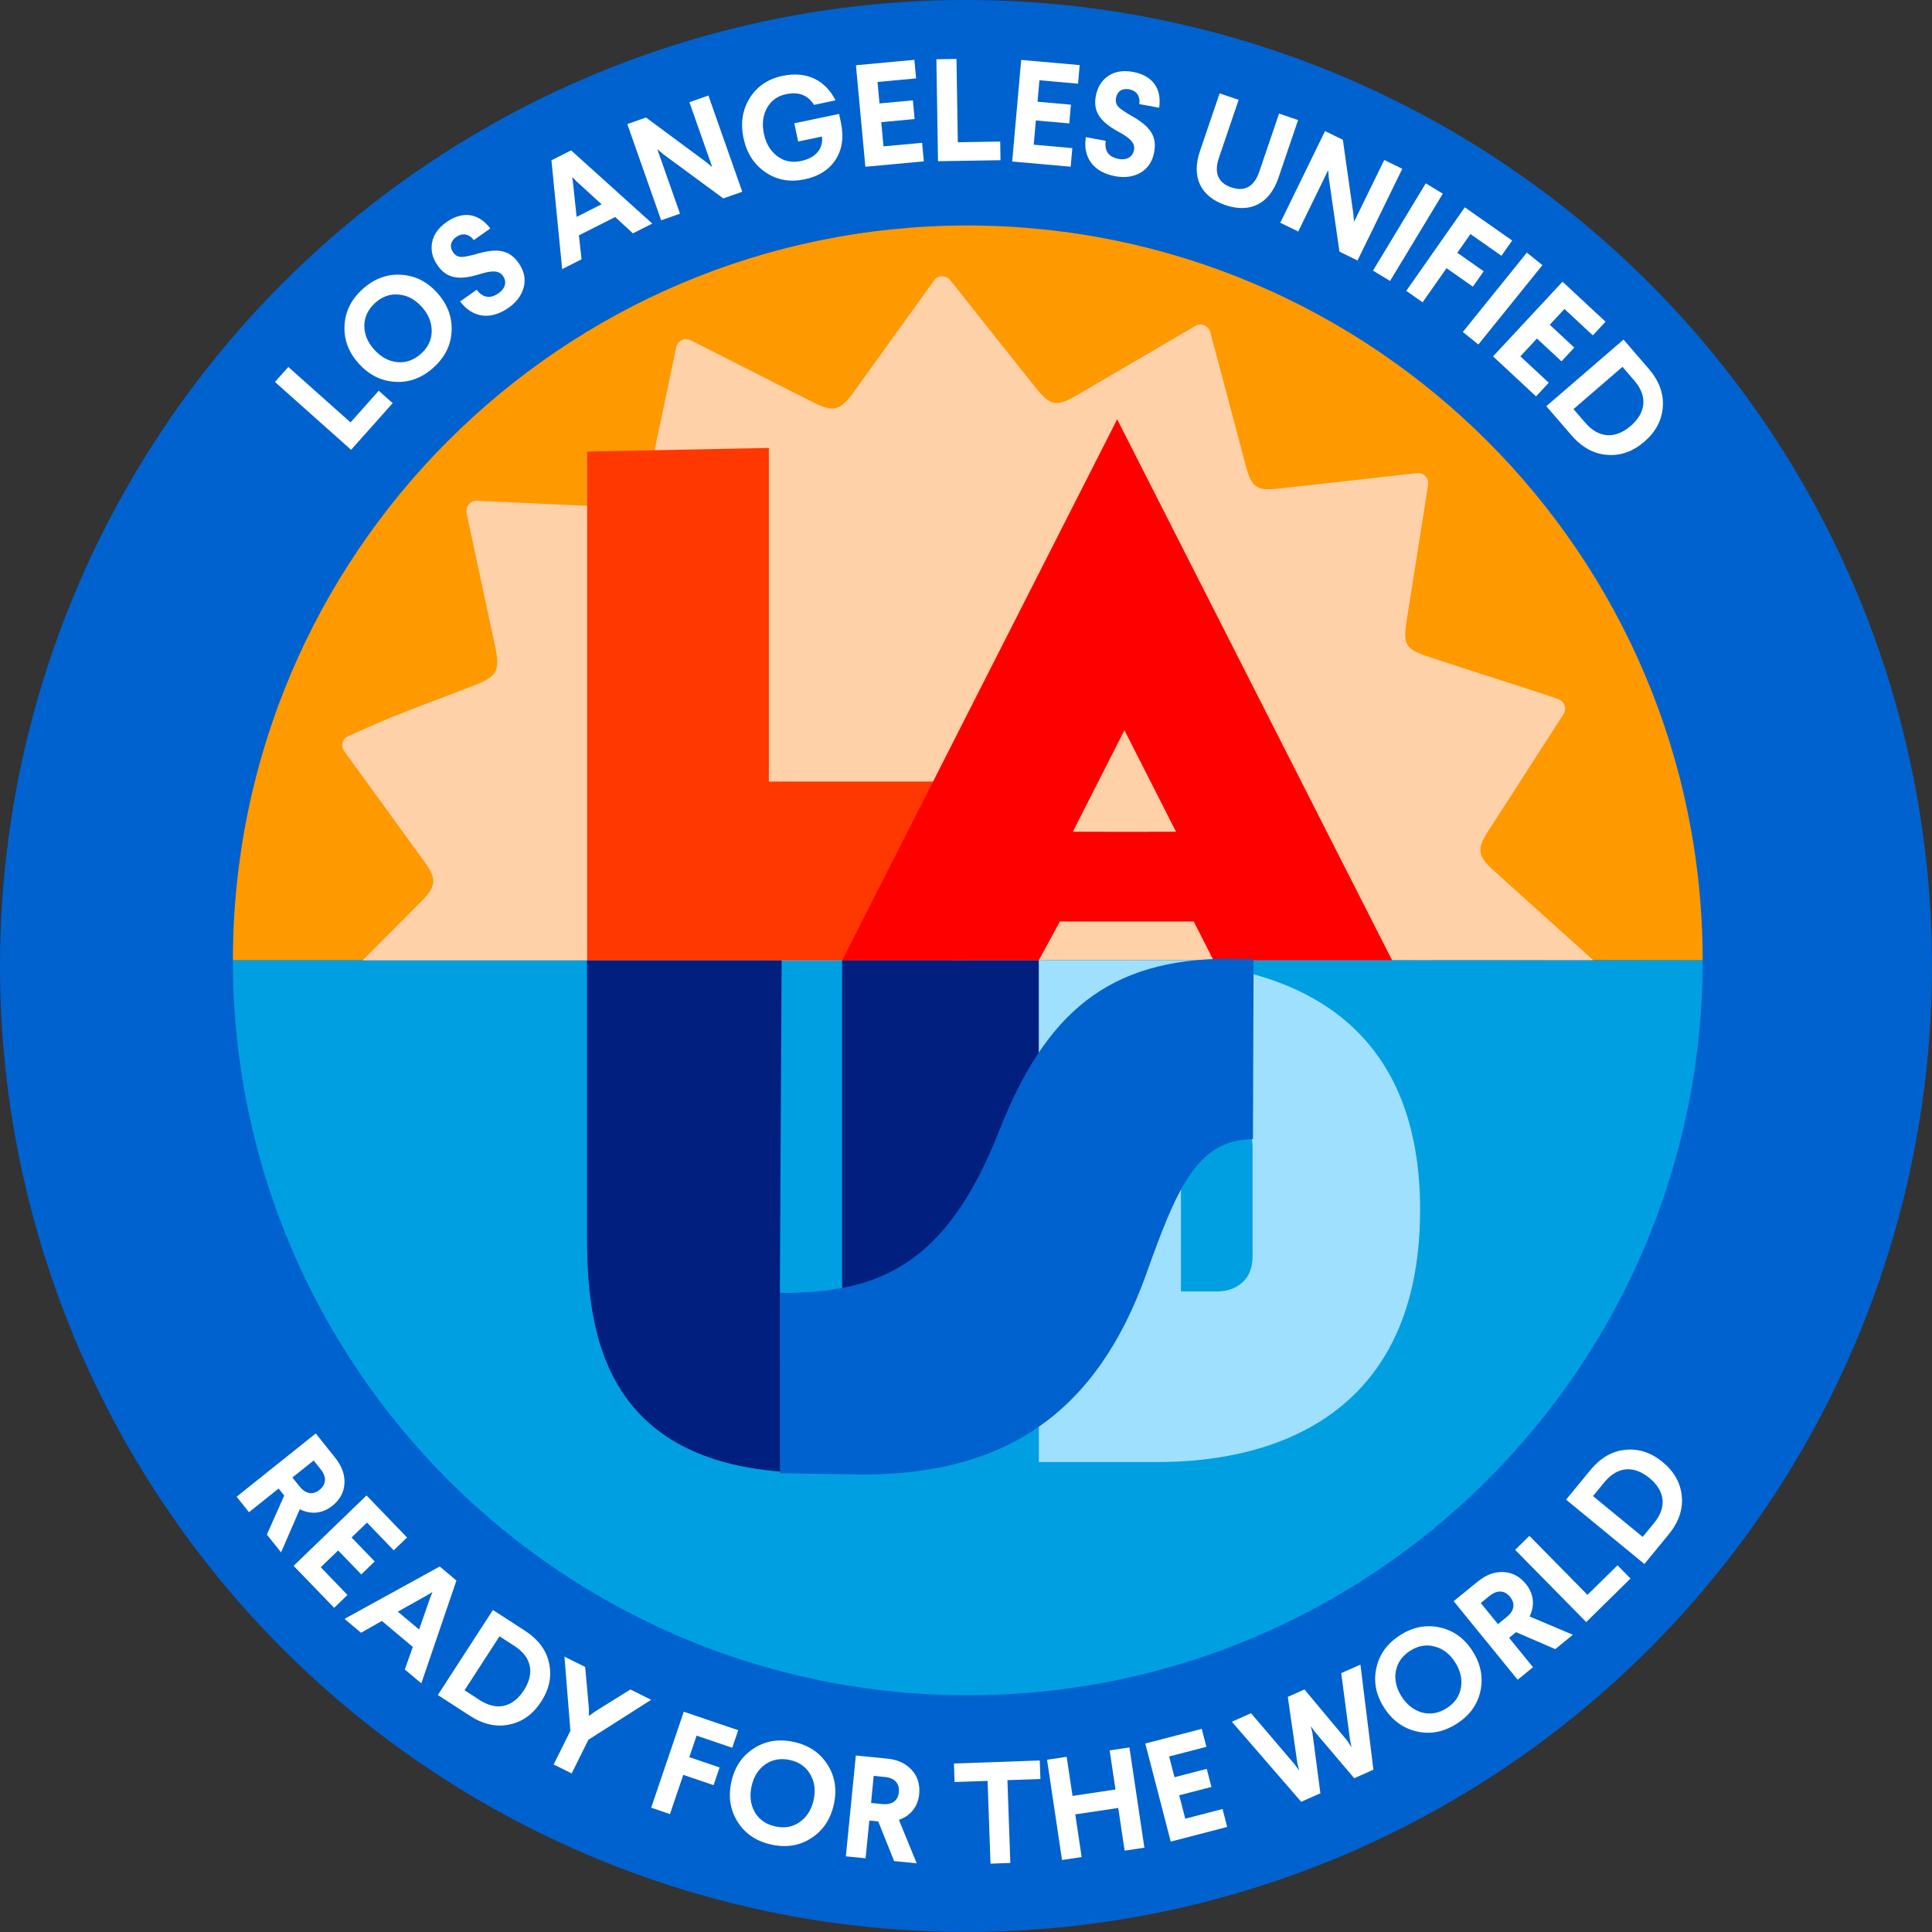
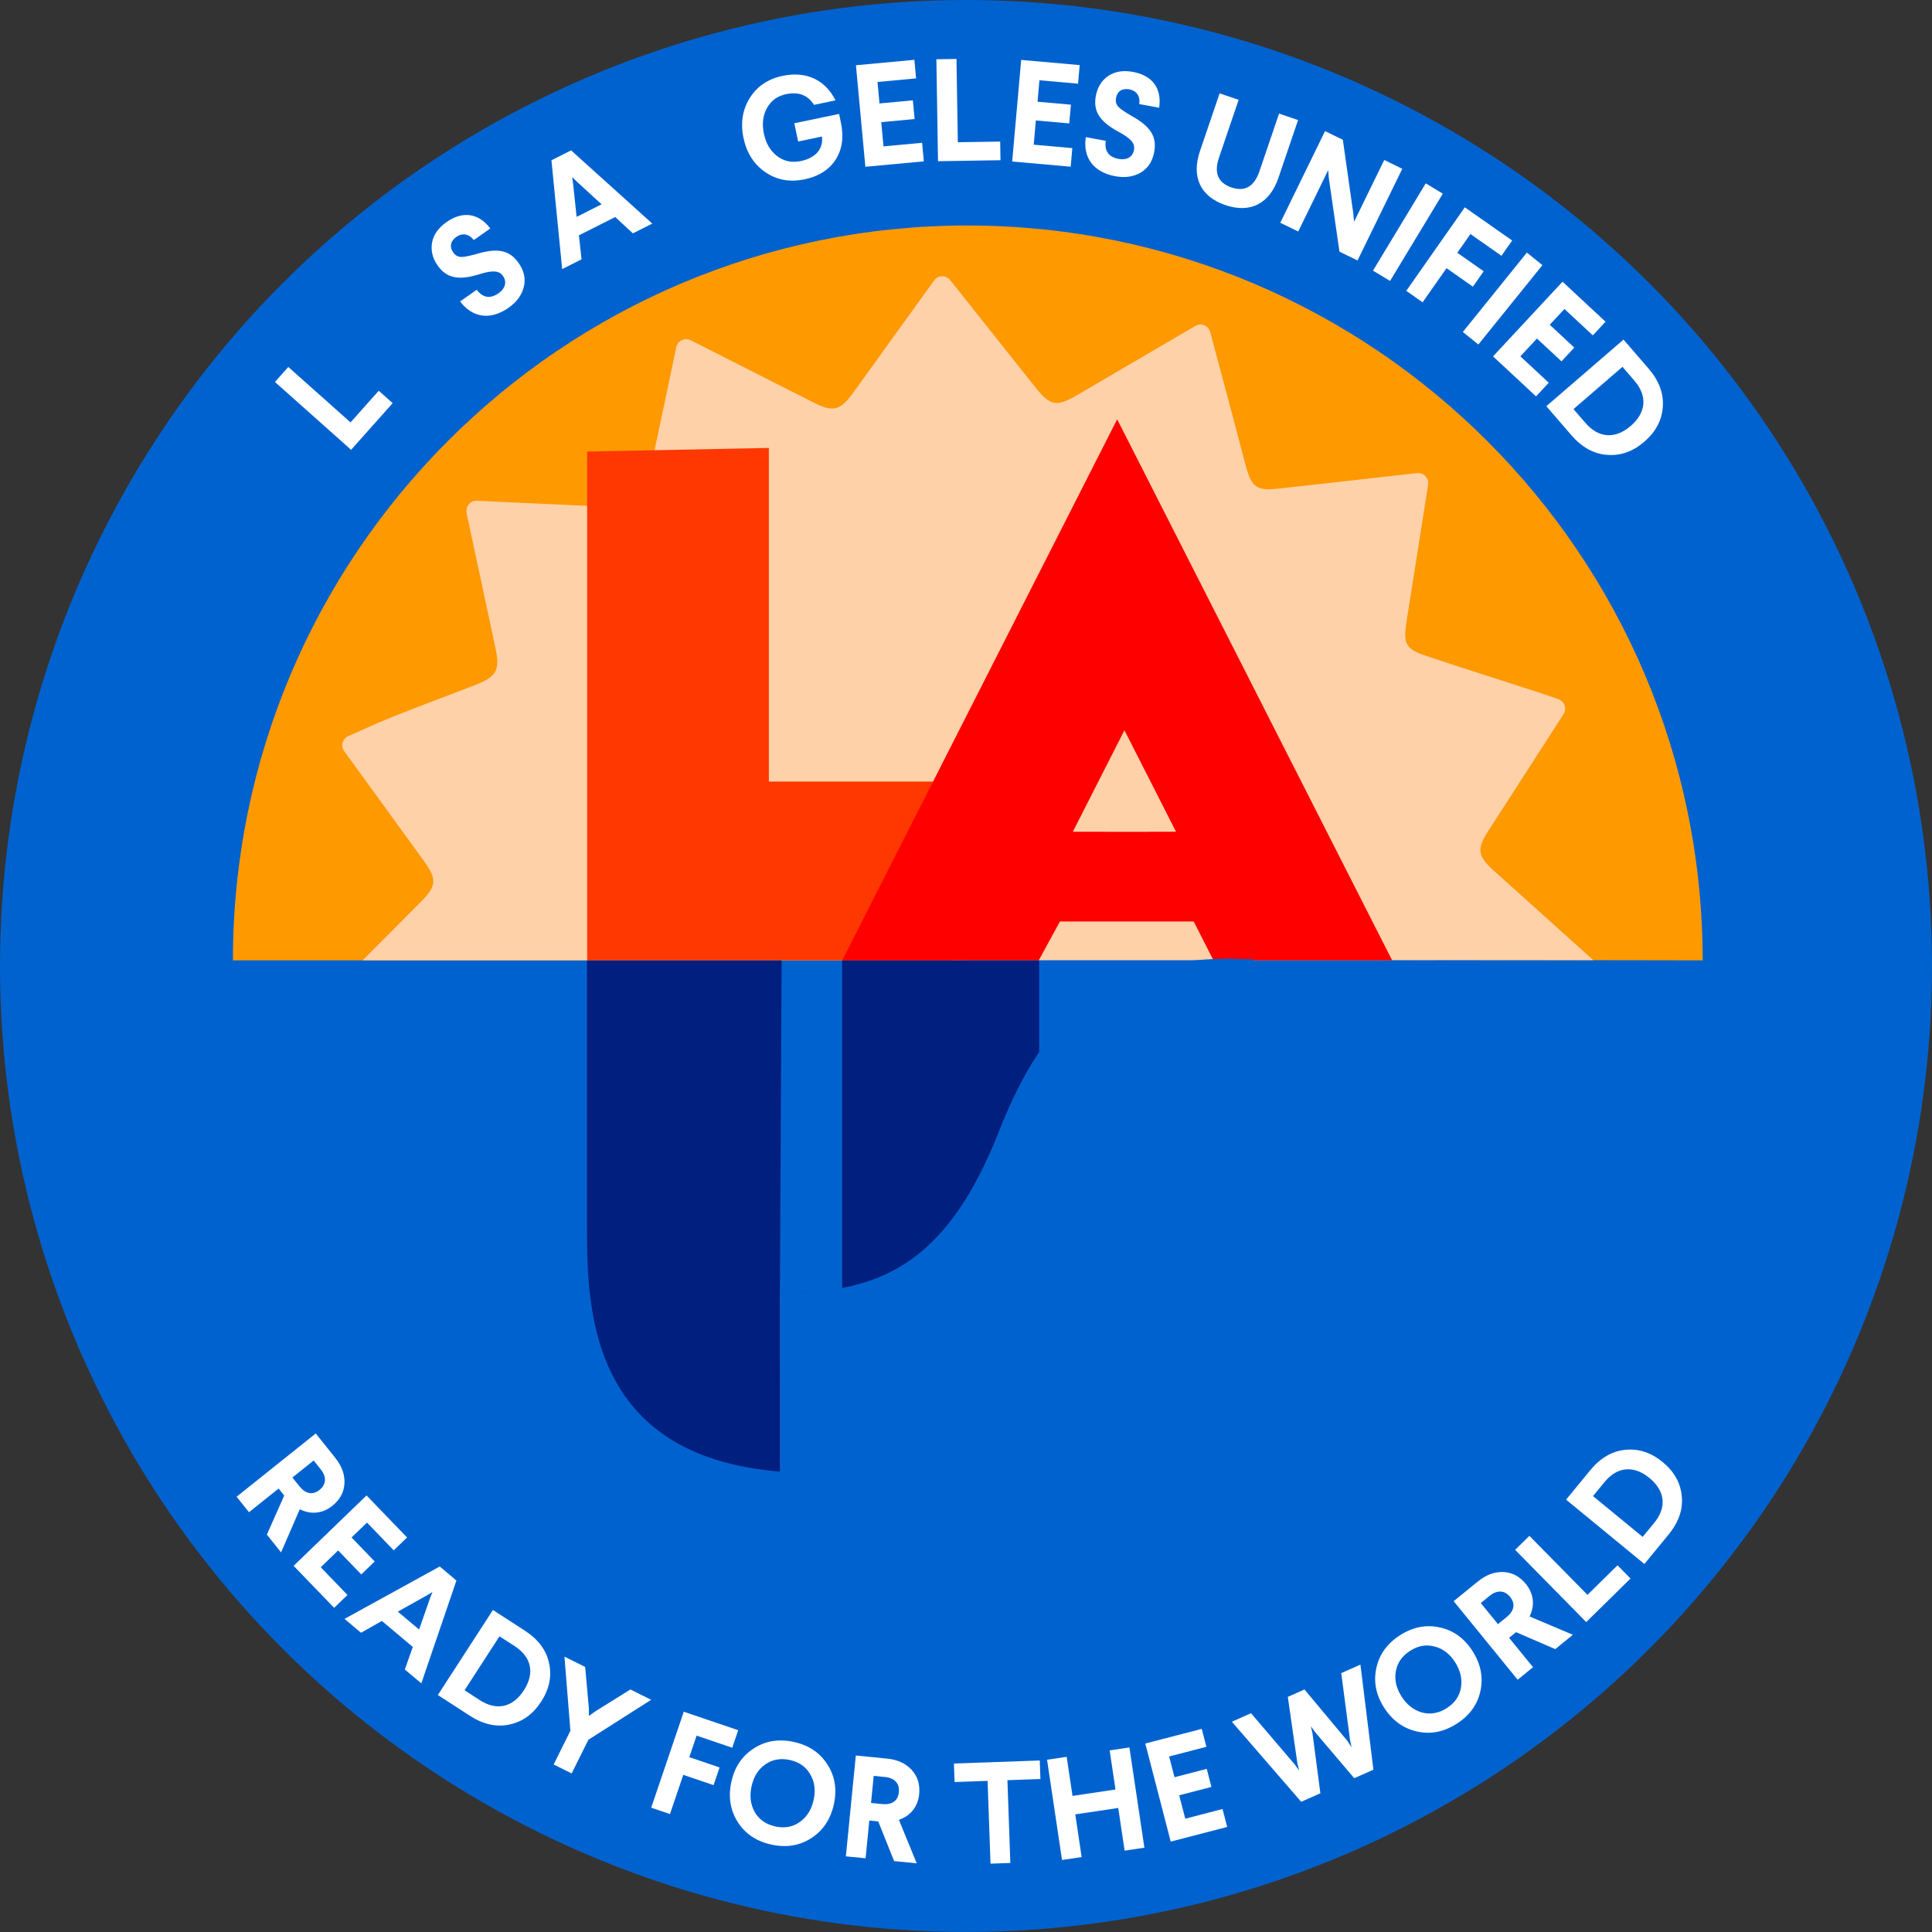
<svg xmlns="http://www.w3.org/2000/svg" id="Layer_1" viewBox="0 0 1054.39 1054.39">
  <rect x="0" y="0" width="1054.39" height="1054.39" fill="#333333" stroke="none" />
  <defs>
    <style>.cls-1{fill:#009fe2;}.cls-2{fill:#0062cf;}.cls-3{fill:#001f7f;}.cls-4{fill:#fff;}.cls-5{fill:#ffd1a9;}.cls-6{fill:#f90;}.cls-7{fill:red;}.cls-8{fill:#ff3700;}.cls-9{fill:#9fe0ff;}</style>
  </defs>
  <circle class="cls-2" cx="527.19" cy="527.19" r="527.19" />
  <path class="cls-6" d="M528.17,123.05h0c-.08,0-.17,0-.25,0s-.17,0-.25,0h0c-221.27,.28-400.56,179.73-400.56,401.06h401.06v-.63l401.06,.63c0-221.33-179.8-400.78-401.06-401.06Z" />
-   <path class="cls-1" d="M929.23,524.11c0,221.5-179.56,401.06-401.06,401.06S127.1,745.61,127.1,524.11H929.23Z" />
  <path class="cls-7" d="M666.42,523.47h98.26l-151.23-297.58-151.23,297.58h108.89l10.86-21.36h73.6l10.86,21.36Zm-59.39-70.68l.02-.04h-17.99l28.38-55.84,28.38,55.84h-15.34l.02,.04h-23.47Z" />
  <path class="cls-5" d="M815.27,475.23c-8.99-8.11-9.44-11.93-2.95-21.9,3.79-5.83,7.56-11.68,11.32-17.53,9.72-15.08,19.43-30.17,29.65-46.05,1.93-2.99,.55-7.01-2.81-8.18-4.26-1.48-8.21-2.85-12.18-4.14-19.85-6.46-39.77-12.7-59.57-19.33-11.72-3.92-13.03-6.56-11.1-19.1,1.25-8.12,2.59-16.22,3.87-24.34,2.61-16.54,5.21-33.08,7.89-50.14,.56-3.58-2.46-6.73-6.06-6.33-26.01,2.93-51.01,5.79-76.03,8.51-11.22,1.22-14.16-.82-17.12-11.48-2.29-8.23-4.36-16.52-6.56-24.77-4.34-16.28-8.69-32.56-13.14-49.24-.94-3.5-4.98-5.16-8.11-3.33-21.89,12.8-43.09,25.2-64.28,37.6-11.53,6.74-14.85,6.18-23.14-4.24-15.38-19.32-30.73-38.66-46.38-58.37-2.21-2.78-6.55-2.86-8.64,0-.01,.02-.02,.03-.04,.05-14.79,20.48-29.52,41.01-44.31,61.5-7,9.7-10.94,10.62-21.55,5.27-6.49-3.28-12.99-6.56-19.47-9.85-15.67-7.94-31.34-15.89-47.6-24.14-3.22-1.63-7.14,.25-7.89,3.78-5.12,24.38-10.04,48.01-15.12,71.6-3.29,15.27-4.91,16.33-20.37,15.6-24.19-1.15-48.39-2.25-73.25-3.39-3.52-.16-6.29,2.99-5.68,6.46,.2,1.12,.4,2.2,.63,3.27,5.01,23.51,10.1,47,15.1,70.51,2.6,12.22,.74,15.72-10.94,20.28-14.73,5.74-29.6,11.15-44.27,17.04-8.39,3.37-16.63,7.12-25.08,10.88-3.19,1.42-4.28,5.41-2.23,8.24,14.58,20.07,29.24,40.19,43.82,60.36,6.76,9.35,6.47,13.26-1.57,21.43-9.08,9.24-18.29,18.35-27.42,27.53-1.58,1.59-3.17,3.19-4.75,4.78h330.22s341.35-.09,341.35-.09c-18.07-16.27-36.19-32.5-54.24-48.79Z" />
  <path class="cls-8" d="M519.56,426.53v97.58h-199.12V246.45l99.16-1.99v182.07h99.96Z" />
  <path class="cls-7" d="M662.26,524.11h97.5l-150.07-295.28-150.06,295.28h107.27l11.55-21.2h73.03l10.77,21.2Zm-58.93-70.14l.02-.04h-17.85l28.16-55.41,28.16,55.41h-15.22l.02,.04h-23.29Z" />
  <g>
    <path class="cls-3" d="M320.34,668.49v-144.37h106.24l-.96,181.6,33.98-.61v-180.99h107.51v144.37c0,46.81,0,135.32-123.17,135.32s-123.6-88.51-123.6-135.32Z" />
-     <path class="cls-9" d="M683.68,531.58v-7.47h-116.57v.02h-.17v273.78h62.19c25.81,0,145.89,0,145.89-137.67,0-84.22-46.32-116.4-91.34-128.65Zm-.07,153.69c0,6.35-1.83,11.2-5.5,14.54-3.67,3.34-8.35,5.01-14.05,5.01h-19.55v-97.77h19.55c5.7,0,10.39,1.67,14.05,5.01,3.67,3.34,5.5,8.19,5.5,14.54v58.66Z" />
    <path class="cls-2" d="M425.61,705.66c52.4,0,90.24-13.53,119.61-88.33,25.4-64.74,59.94-94.1,125.43-94.1l13.5,.33-.36,98.19h-.04c-30.96,0-42.08,28.55-58.35,73.99-26.99,75.2-76.61,108.98-154.41,108.98l-45.35-.7-.03-98.36Z" />
  </g>
  <g>
    <path class="cls-4" d="M157.35,200.28l33.96,30.25,15.39-17.28,7.6,6.77-22.69,25.47-41.56-37.03,7.3-8.19Z" />
-     <path class="cls-4" d="M218.82,149.96c7.63,.4,14.22,3.68,19.8,9.88,5.58,6.2,8.2,13.15,7.85,20.85-.35,7.69-3.68,14.33-9.89,19.91-6.27,5.64-13.21,8.25-20.9,7.79-7.69-.46-14.32-3.8-19.91-10-5.58-6.2-8.15-13.09-7.74-20.73,.35-7.69,3.69-14.33,9.95-19.96,6.2-5.58,13.15-8.2,20.84-7.74Zm-19.99,27.71c-.02,4.73,1.77,9.1,5.39,13.12,3.67,4.08,7.83,6.32,12.58,6.86,4.76,.42,9.06-1.1,12.97-4.61,3.84-3.46,5.8-7.58,5.83-12.3,.03-4.84-1.77-9.21-5.43-13.29-3.62-4.02-7.77-6.27-12.54-6.69-4.7-.47-9.01,1.04-12.85,4.5-3.9,3.51-5.86,7.63-5.95,12.41Z" />
    <path class="cls-4" d="M267.59,124.67l-9.03,6.37c-2.59-3.53-6.33-4-9.51-1.76-3.18,2.25-3.9,5.38-1.7,8.5,1.14,1.62,2.56,2.38,4.26,2.45,1.7,.07,4.49-.54,8.32-1.58,11.8-3.55,18.17-2.11,23.07,4.84,3.03,4.29,3.98,8.68,2.86,13.16-1.1,4.37-3.87,8.18-8.29,11.29-10.14,7.15-19.92,5.29-26.45-3.43l9.03-6.37c3.45,4.48,7.46,5.05,12.01,1.85,3.7-2.61,4.51-6.29,2.36-9.35-2.15-3.05-5.67-3.2-12.78-1.01-10.85,3.37-17.74,2.58-22.87-4.69-2.84-4.03-3.83-8.19-3.08-12.52,.81-4.37,3.45-8.08,7.87-11.19,8.64-6.1,17.38-5.16,23.94,3.45Z" />
    <path class="cls-4" d="M311.66,82.06l44.32,39.96-10.57,5.34-9.67-8.92-19.8,10,1.44,13.08-10.57,5.34-5.86-59.38,10.72-5.41Zm.59,14.57l.48,3.23,1.96,18.51,13.62-6.88-13.74-12.57-2.32-2.3Z" />
-     <path class="cls-4" d="M386.61,52.14l18.48,52.51-10.35,3.64-32.77-24.12-3.24-2.74,12.38,35.18-10.28,3.62-18.48-52.51,10.2-3.59,32.72,24.23,3.44,2.83-12.46-35.41,10.35-3.64Z" />
    <path class="cls-4" d="M455.99,54.77l-11.76,2.46c-3.31-5.32-8.34-7.27-15.27-5.83-4.67,.98-8.13,3.49-10.37,7.53-2.24,4.04-2.81,8.71-1.7,14.01,1.12,5.37,3.51,9.42,7.28,12.29,3.75,2.79,8,3.69,12.91,2.66,8.02-1.68,12.34-6.64,11.5-13.37l-13,2.72-2.08-9.96,24.44-5.11,.99,4.75c1.68,8.02,.66,14.81-2.97,20.36-3.65,5.47-9.25,9-16.8,10.58-8.02,1.68-15.19,.41-21.45-3.88-6.26-4.3-10.24-10.53-11.95-18.7-1.71-8.17-.54-15.41,3.41-21.76,4.02-6.44,10-10.46,17.94-12.12,13.39-2.8,23.45,2.57,28.88,13.38Z" />
    <path class="cls-4" d="M499.02,32.65l.94,10.13-21.06,1.95,1.09,11.72,18.21-1.69,.95,10.21-18.21,1.69,1.23,13.22,21.06-1.95,.94,10.13-31.9,2.96-5.14-55.41,31.9-2.96Z" />
    <path class="cls-4" d="M522,32.17l.73,45.46,23.13-.37,.16,10.17-34.1,.55-.89-55.64,10.97-.18Z" />
    <path class="cls-4" d="M589.24,35.53l-.9,10.14-21.07-1.87-1.04,11.72,18.22,1.61-.91,10.22-18.22-1.61-1.17,13.23,21.07,1.87-.9,10.14-31.92-2.83,4.91-55.45,31.92,2.83Z" />
    <path class="cls-4" d="M632.6,58.8l-10.87-2.01c.72-4.32-1.56-7.33-5.39-8.03-3.83-.71-6.57,.97-7.26,4.72-.36,1.96,.08,3.49,1.22,4.75,1.14,1.26,3.52,2.83,6.95,4.84,10.79,5.96,14.21,11.52,12.66,19.89-.95,5.16-3.43,8.91-7.42,11.25-3.9,2.27-8.55,2.95-13.87,1.96-12.2-2.26-17.7-10.55-16.03-21.32l10.87,2.01c-.79,5.6,1.6,8.87,7.07,9.88,4.46,.82,7.66-1.17,8.34-4.85,.68-3.67-1.67-6.29-8.21-9.85-10-5.41-14.24-10.88-12.62-19.64,.9-4.85,3.18-8.47,6.8-10.96,3.69-2.47,8.19-3.18,13.51-2.19,10.4,1.92,15.84,8.83,14.26,19.54Z" />
    <path class="cls-4" d="M708.43,65.54l-10.71,31.47c-4.79,14.08-15.31,19.57-28.94,14.93-13.63-4.64-18.71-15.36-13.89-29.51l10.71-31.47,10.39,3.53-10.71,31.47c-2.85,8.36-.59,13.83,6.79,16.34,7.3,2.49,12.43-.47,15.27-8.83l10.71-31.47,10.39,3.54Z" />
    <path class="cls-4" d="M765.29,92.14l-24.42,50.02-9.86-4.82-5.82-40.27-.32-4.23-16.36,33.51-9.79-4.78,24.42-50.02,9.72,4.74,5.72,40.31,.4,4.44,16.47-33.73,9.86,4.82Z" />
    <path class="cls-4" d="M787.42,105.7l-28.79,47.63-9.32-5.64,28.79-47.63,9.32,5.64Z" />
    <path class="cls-4" d="M825.26,131.27l-5.84,8.33-16.93-11.87-7.16,10.23,14.39,10.09-5.89,8.4-14.39-10.09-13.05,18.62-8.92-6.25,31.95-45.58,25.85,18.12Z" />
    <path class="cls-4" d="M841.77,144.7l-34.95,43.31-8.48-6.84,34.95-43.31,8.48,6.84Z" />
    <path class="cls-4" d="M876.22,175.58l-6.93,7.45-15.49-14.41-8.02,8.62,13.39,12.46-6.99,7.51-13.39-12.46-9.05,9.72,15.49,14.41-6.93,7.45-23.47-21.83,37.92-40.76,23.47,21.83Z" />
    <path class="cls-4" d="M899.66,201.09c5.71,6.62,8.36,13.58,7.82,20.87-.48,7.35-3.83,13.7-10.09,19.1-6.26,5.4-13.03,7.78-20.37,7.18-7.29-.54-13.79-4.17-19.5-10.79l-13.61-15.77,42.13-36.35,13.61,15.77Zm-14.2-.88l-26.72,23.06,6.49,7.52c7.22,8.37,16.25,8.97,24.74,1.65,8.43-7.27,9.26-16.28,1.99-24.71l-6.49-7.52Z" />
  </g>
  <g>
    <path class="cls-4" d="M182.97,795.64c3.7,4.63,5.31,9.3,5.01,14.1-.31,4.8-2.49,8.77-6.63,12.08-5.37,4.29-11.78,4.87-17.74,1.85l-10.21,23.54-7.75-9.69,9.46-21.32-3.06-3.83-16.16,12.93-6.76-8.45,43.19-34.54,10.66,13.33Zm-11.8,1.44l-11.6,9.27,3.9,4.87c3.21,4.01,7.16,4.9,10.92,1.89,3.76-3.01,3.89-7.16,.68-11.17l-3.9-4.87Z" />
    <path class="cls-4" d="M222.16,839.07l-7.28,7.02-14.59-15.13-8.42,8.12,12.62,13.08-7.33,7.08-12.62-13.08-9.5,9.16,14.59,15.13-7.28,7.02-22.11-22.92,39.8-38.4,22.11,22.92Z" />
    <path class="cls-4" d="M249.1,862.57l-19.16,56.13-9.01-7.57,4.36-12.32-16.88-14.17-11.38,6.44-9.01-7.57,51.96-28.59,9.14,7.67Zm-13.08,6.25l-2.77,1.7-16.15,9.04,11.62,9.75,6.1-17.47,1.2-3.02Z" />
    <path class="cls-4" d="M286.38,889.9c7.3,4.72,11.76,10.63,13.27,17.73,1.58,7.14,.16,14.13-4.3,21.03-4.47,6.9-10.26,11.05-17.43,12.52-7.1,1.52-14.31-.14-21.6-4.87l-17.37-11.25,30.07-46.41,17.37,11.25Zm-13.78,3.12l-19.07,29.44,8.29,5.37c9.22,5.97,18,4.04,24.06-5.31,6.01-9.28,4.3-18.11-4.98-24.13l-8.29-5.37Z" />
    <path class="cls-4" d="M355.36,927.67l-34.23,21.79-9.15,18.39-9.83-4.89,9.15-18.39-3.25-40.45,11.31,5.63,2.02,22.54,.04,4.17,3.42-2.45,19.2-11.98,11.32,5.63Z" />
    <path class="cls-4" d="M402.88,944.25l-3.25,9.58-19.46-6.6-3.99,11.75,16.54,5.61-3.28,9.65-16.54-5.61-7.26,21.4-10.25-3.48,17.78-52.38,29.71,10.09Z" />
    <path class="cls-4" d="M451.6,963.01c4.09,6.4,5.26,13.61,3.48,21.72-1.78,8.1-5.88,14.24-12.3,18.41-6.42,4.17-13.71,5.32-21.81,3.54-8.18-1.8-14.31-5.9-18.39-12.37-4.08-6.48-5.22-13.77-3.44-21.87,1.78-8.1,5.86-14.16,12.26-18.25,6.42-4.17,13.71-5.32,21.88-3.52,8.1,1.78,14.24,5.88,18.31,12.36Zm-33.95-.1c-3.83,2.72-6.33,6.7-7.48,11.94-1.17,5.32-.58,9.98,1.75,14.13,2.42,4.09,6.13,6.69,11.22,7.81,5.02,1.1,9.48,.3,13.31-2.41,3.93-2.78,6.42-6.76,7.59-12.08,1.15-5.24,.56-9.9-1.86-14-2.34-4.07-6.06-6.67-11.07-7.77-5.09-1.12-9.55-.32-13.46,2.38Z" />
    <path class="cls-4" d="M484.03,959.74c5.9,.58,10.37,2.69,13.59,6.26,3.22,3.57,4.54,7.91,4.02,13.18-.67,6.84-4.74,11.83-11.06,13.99l9.72,23.74-12.34-1.22-8.66-21.65-4.87-.48-2.03,20.6-10.77-1.06,5.43-55.03,16.98,1.68Zm-7.2,9.45l-1.46,14.78,6.21,.61c5.11,.5,8.5-1.7,8.98-6.5,.47-4.79-2.41-7.78-7.52-8.28l-6.21-.61Z" />
    <path class="cls-4" d="M567.45,960.79l.36,10.11-18.01,.63,1.59,45.18-10.82,.38-1.59-45.18-18.01,.64-.36-10.11,46.84-1.65Z" />
    <path class="cls-4" d="M616.38,953.67l8.17,54.71-10.79,1.61-3.48-23.29-23.45,3.5,3.48,23.29-10.71,1.6-8.17-54.71,10.71-1.6,3.19,21.34,23.45-3.5-3.19-21.34,10.79-1.61Z" />
    <path class="cls-4" d="M655.85,943.53l2.54,9.79-20.34,5.28,2.94,11.32,17.59-4.56,2.56,9.86-17.59,4.56,3.31,12.77,20.34-5.28,2.54,9.79-30.82,7.99-13.88-53.53,30.82-7.99Z" />
    <path class="cls-4" d="M742.45,908.44l7.09,57.37-10.47,4.65-21.42-25.23-2.26-3.14,.89,3.75,4.32,32.84-10.47,4.65-37.85-43.69,10.47-4.65,23.85,27.96,2.43,3.33-.99-3.97-5.22-36.24,9.09-4.04,23.48,28.12,2.22,3.43-.84-4.04-4.79-36.43,10.47-4.65Z" />
    <path class="cls-4" d="M785.9,888.2c7.42,1.65,13.33,5.94,17.78,12.94,4.45,7,5.88,14.24,4.27,21.72-1.61,7.49-5.97,13.44-12.97,17.89-7.07,4.5-14.31,5.92-21.77,4.2-7.46-1.72-13.41-6.07-17.87-13.07-4.45-7-5.83-14.17-4.18-21.59,1.61-7.48,5.97-13.44,13.03-17.93,7-4.45,14.24-5.87,21.7-4.16Zm-24.14,23.88c-.8,4.63,.24,9.21,3.12,13.74,2.93,4.6,6.64,7.49,11.21,8.79,4.6,1.19,9.07,.41,13.47-2.39,4.33-2.75,6.93-6.47,7.74-11.1,.82-4.74-.22-9.32-3.14-13.92-2.88-4.53-6.59-7.42-11.19-8.61-4.53-1.24-9-.46-13.33,2.3-4.4,2.8-7,6.51-7.87,11.19Z" />
    <path class="cls-4" d="M806.58,863.08c4.59-3.74,9.25-5.4,14.05-5.13,4.8,.27,8.79,2.42,12.13,6.52,4.34,5.33,4.98,11.74,2.01,17.72l23.62,9.99-9.61,7.83-21.4-9.26-3.8,3.09,13.07,16.04-8.39,6.83-34.92-42.87,13.23-10.77Zm1.55,11.78l9.38,11.51,4.84-3.94c3.98-3.24,4.83-7.2,1.79-10.93-3.04-3.74-7.19-3.82-11.17-.58l-4.84,3.94Z" />
    <path class="cls-4" d="M834.67,838.18l31.69,32.21,16.39-16.12,7.09,7.21-24.16,23.77-38.78-39.42,7.77-7.65Z" />
    <path class="cls-4" d="M867.83,802.44c5.52-6.72,11.89-10.49,19.12-11.19,7.28-.77,14.06,1.43,20.41,6.65,6.35,5.22,9.82,11.44,10.48,18.73,.71,7.23-1.75,14.21-7.27,20.92l-13.14,16-42.74-35.11,13.14-16Zm1.55,14.05l27.11,22.27,6.27-7.63c6.97-8.49,6.04-17.43-2.57-24.51-8.55-7.02-17.52-6.31-24.54,2.24l-6.27,7.63Z" />
  </g>
</svg>